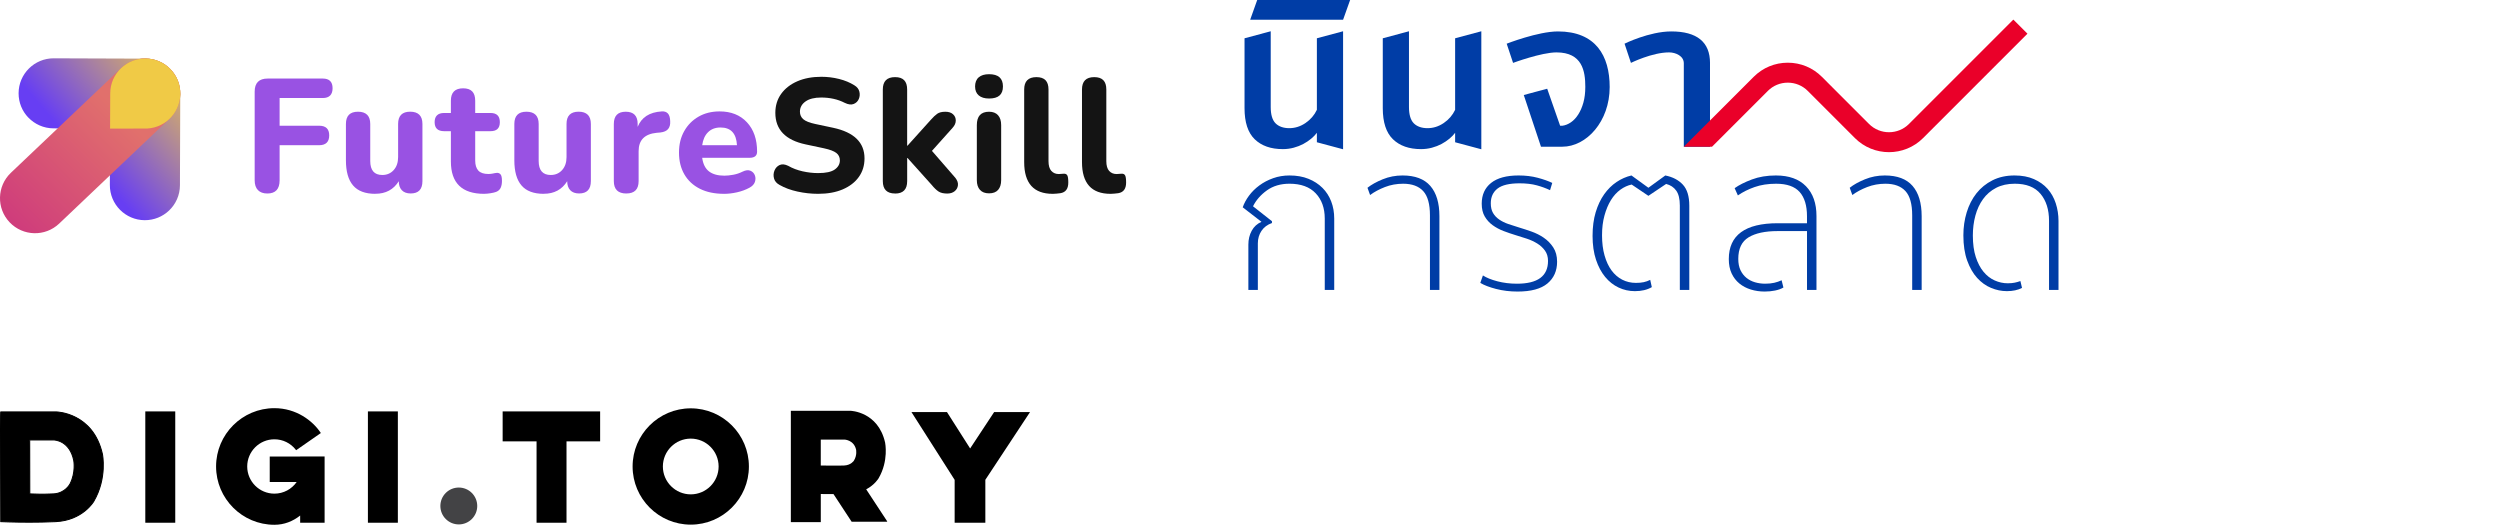
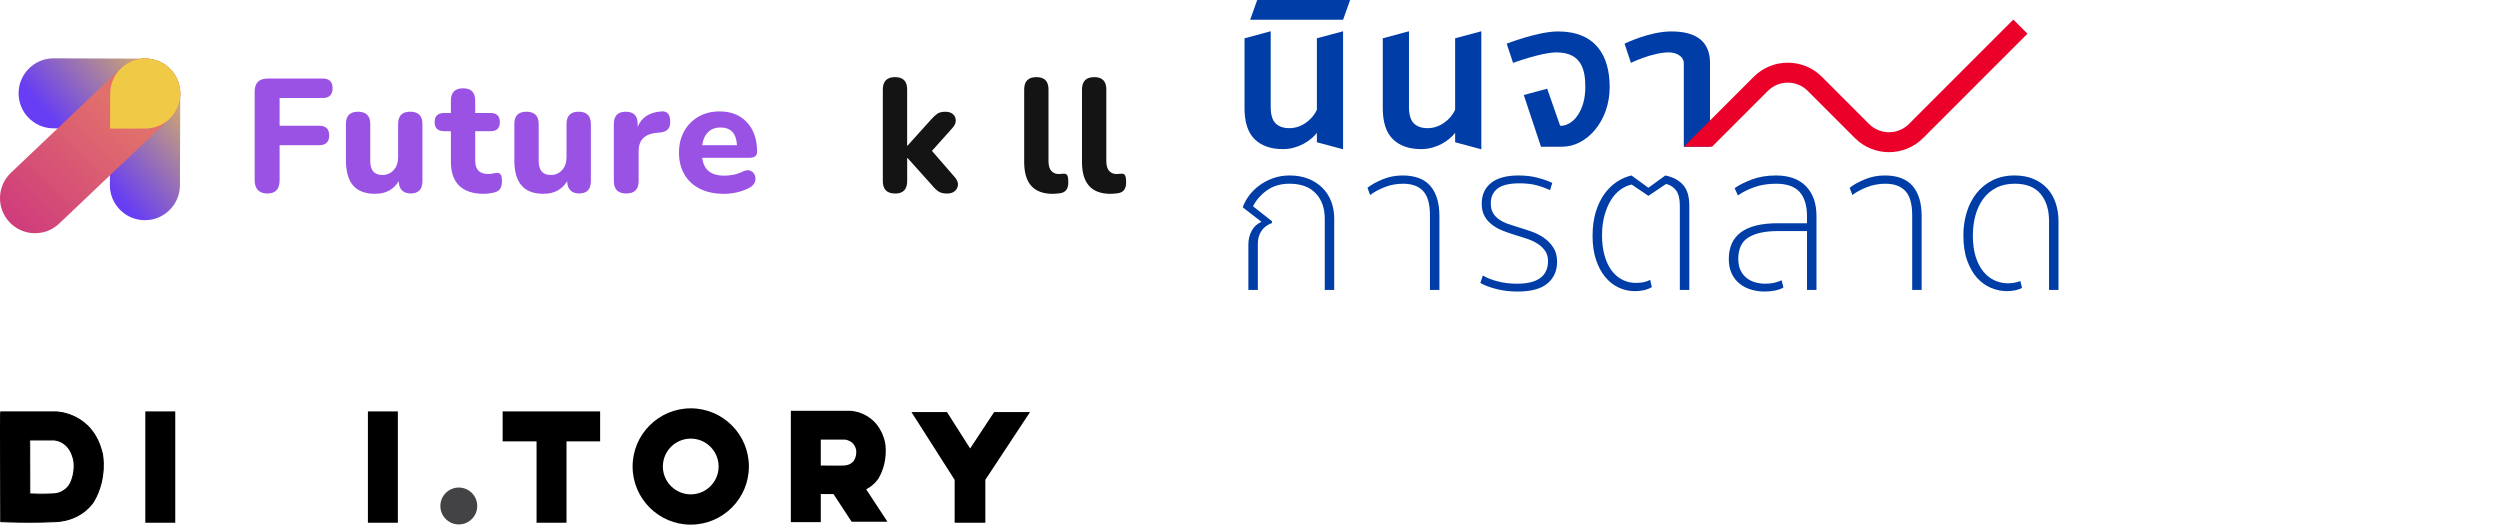
<svg xmlns="http://www.w3.org/2000/svg" width="343" height="72" viewBox="0 0 343 72" fill="none">
  <g clip-path="url(#clip0_1293_41763)">
-     <path d="M23.191 28.888C22.324 29.713 21.151 30.213 19.861 30.21C17.207 30.198 15.061 28.041 15.072 25.383L15.118 12.808C15.13 10.158 17.291 8.012 19.945 8.023C22.599 8.035 24.745 10.193 24.733 12.846L24.688 25.421C24.684 26.788 24.107 28.018 23.191 28.888Z" fill="url(#paint0_linear_1293_41763)" />
+     <path d="M23.191 28.888C22.324 29.713 21.151 30.213 19.861 30.21C17.207 30.198 15.061 28.041 15.072 25.383C15.13 10.158 17.291 8.012 19.945 8.023C22.599 8.035 24.745 10.193 24.733 12.846L24.688 25.421C24.684 26.788 24.107 28.018 23.191 28.888Z" fill="url(#paint0_linear_1293_41763)" />
    <path d="M3.872 16.118C3.047 15.252 2.547 14.079 2.551 12.789C2.562 10.135 4.724 7.989 7.378 8L19.952 8.046C22.606 8.054 24.752 10.215 24.741 12.869C24.729 15.523 22.572 17.669 19.918 17.657L7.343 17.611C5.976 17.608 4.747 17.031 3.876 16.115L3.872 16.118Z" fill="url(#paint1_linear_1293_41763)" />
    <g style="mix-blend-mode:screen">
      <path d="M23.236 16.314L8.119 30.676C6.194 32.505 3.151 32.425 1.321 30.5C-0.508 28.575 -0.427 25.532 1.497 23.703L16.615 9.345C18.54 7.516 21.583 7.596 23.412 9.521C25.241 11.445 25.161 14.489 23.236 16.318V16.314Z" fill="url(#paint2_linear_1293_41763)" />
    </g>
    <path d="M24.116 10.476C24.154 10.529 24.188 10.598 24.222 10.667C24.295 10.819 24.367 10.972 24.429 11.133C24.455 11.224 24.494 11.308 24.513 11.408C24.535 11.461 24.555 11.514 24.57 11.576C24.593 11.629 24.597 11.682 24.604 11.736C24.627 11.789 24.639 11.851 24.646 11.904C24.673 12.057 24.692 12.213 24.711 12.374C24.719 12.412 24.715 12.458 24.723 12.496C24.73 12.565 24.734 12.618 24.734 12.679C24.734 12.74 24.738 12.794 24.734 12.855V13.065C24.665 14.348 24.108 15.497 23.241 16.322C22.321 17.197 21.061 17.701 19.701 17.636L15.104 17.647L15.123 12.817C15.123 11.45 15.703 10.216 16.616 9.349C16.723 9.246 16.841 9.151 16.956 9.055C17.062 8.967 17.181 8.887 17.303 8.815C17.349 8.769 17.402 8.735 17.463 8.704C17.578 8.639 17.685 8.582 17.792 8.525C18.441 8.2 19.174 8.024 19.942 8.028C20.072 8.024 20.198 8.036 20.327 8.047C20.389 8.047 20.442 8.059 20.507 8.066C20.568 8.066 20.621 8.078 20.663 8.093C20.808 8.104 20.934 8.131 21.053 8.162C21.106 8.169 21.152 8.188 21.194 8.204C21.271 8.219 21.343 8.238 21.412 8.261C21.71 8.36 21.996 8.486 22.263 8.631C22.263 8.631 22.271 8.634 22.286 8.639C22.286 8.639 22.309 8.662 22.325 8.662C22.378 8.7 22.435 8.735 22.481 8.765C22.504 8.773 22.512 8.78 22.527 8.796C22.58 8.819 22.622 8.853 22.668 8.883C22.676 8.891 22.683 8.899 22.683 8.899C22.706 8.906 22.722 8.922 22.729 8.929C22.775 8.96 22.809 8.983 22.84 9.017C22.92 9.071 22.997 9.135 23.061 9.189C23.482 9.556 23.833 9.987 24.108 10.476H24.116Z" fill="#F0CA46" />
    <path d="M36.683 26.548C36.121 26.548 35.694 26.395 35.392 26.086C35.09 25.777 34.941 25.326 34.941 24.738V12.568C34.941 11.373 35.537 10.777 36.728 10.777H44.282C45.179 10.777 45.63 11.22 45.63 12.102C45.63 12.985 45.179 13.45 44.282 13.45H38.363V17.25H43.797C44.709 17.25 45.168 17.693 45.168 18.575C45.168 19.457 44.709 19.923 43.797 19.923H38.363V24.738C38.363 25.945 37.801 26.548 36.683 26.548Z" fill="#9952E3" />
    <path d="M51.501 26.593C50.115 26.593 49.095 26.211 48.442 25.444C47.785 24.68 47.461 23.53 47.461 21.999V17.008C47.461 15.889 48.011 15.328 49.118 15.328C50.226 15.328 50.798 15.886 50.798 17.008V22.087C50.798 23.366 51.348 24.008 52.456 24.008C53.09 24.008 53.609 23.782 54.014 23.336C54.419 22.885 54.621 22.293 54.621 21.556V17.004C54.621 15.886 55.175 15.324 56.278 15.324C57.382 15.324 57.958 15.882 57.958 17.004V24.844C57.958 25.978 57.42 26.543 56.347 26.543C55.816 26.543 55.411 26.394 55.133 26.1C54.854 25.806 54.712 25.394 54.712 24.863C53.991 26.012 52.925 26.585 51.509 26.585L51.501 26.593Z" fill="#9952E3" />
    <path d="M66.432 26.594C63.385 26.594 61.861 25.112 61.861 22.152V17.998H60.933C60.062 17.998 59.631 17.585 59.631 16.761C59.631 15.936 60.066 15.501 60.933 15.501H61.861V13.82C61.861 12.686 62.418 12.117 63.541 12.117C64.664 12.117 65.198 12.686 65.198 13.82V15.501H67.299C68.154 15.501 68.578 15.921 68.578 16.761C68.578 17.601 68.15 17.998 67.299 17.998H65.198V22.019C65.198 22.637 65.344 23.099 65.63 23.409C65.916 23.718 66.378 23.871 67.012 23.871C67.234 23.871 67.44 23.848 67.631 23.806C67.822 23.76 67.997 23.733 68.162 23.718C68.368 23.703 68.536 23.768 68.669 23.917C68.803 24.066 68.868 24.367 68.868 24.822C68.868 25.188 68.811 25.501 68.692 25.761C68.574 26.021 68.368 26.208 68.074 26.326C67.883 26.399 67.623 26.46 67.291 26.513C66.959 26.563 66.676 26.59 66.439 26.59L66.432 26.594Z" fill="#9952E3" />
    <path d="M74.609 26.593C73.222 26.593 72.203 26.211 71.55 25.444C70.893 24.68 70.568 23.53 70.568 21.999V17.008C70.568 15.889 71.118 15.328 72.226 15.328C73.333 15.328 73.906 15.886 73.906 17.008V22.087C73.906 23.366 74.46 24.008 75.563 24.008C76.197 24.008 76.716 23.782 77.121 23.336C77.526 22.885 77.728 22.293 77.728 21.556V17.004C77.728 15.886 78.282 15.324 79.385 15.324C80.489 15.324 81.066 15.882 81.066 17.004V24.844C81.066 25.978 80.527 26.543 79.454 26.543C78.924 26.543 78.519 26.394 78.24 26.1C77.961 25.806 77.82 25.394 77.82 24.863C77.098 26.012 76.033 26.585 74.616 26.585L74.609 26.593Z" fill="#9952E3" />
    <path d="M85.939 26.548C84.79 26.548 84.217 25.983 84.217 24.849V17.009C84.217 15.89 84.763 15.329 85.851 15.329C86.939 15.329 87.486 15.886 87.486 17.009V17.406C88.016 16.096 89.112 15.39 90.777 15.287C91.144 15.256 91.426 15.352 91.629 15.562C91.827 15.776 91.934 16.127 91.95 16.612C91.98 17.07 91.888 17.429 91.675 17.693C91.461 17.956 91.102 18.12 90.602 18.177L90.094 18.22C88.444 18.384 87.619 19.22 87.619 20.736V24.845C87.619 25.979 87.058 26.544 85.939 26.544V26.548Z" fill="#9952E3" />
    <path d="M99.321 26.592C98.042 26.592 96.939 26.359 96.018 25.897C95.098 25.431 94.392 24.778 93.899 23.93C93.406 23.083 93.158 22.086 93.158 20.937C93.158 19.787 93.399 18.837 93.876 17.989C94.353 17.141 95.01 16.48 95.843 16.003C96.675 15.526 97.634 15.285 98.726 15.285C100.303 15.285 101.552 15.782 102.479 16.778C103.407 17.771 103.873 19.115 103.873 20.811C103.873 21.368 103.526 21.651 102.835 21.651H96.339C96.457 22.506 96.771 23.129 97.278 23.518C97.786 23.908 98.489 24.102 99.386 24.102C99.742 24.102 100.142 24.06 100.589 23.98C101.036 23.9 101.468 23.755 101.88 23.549C102.308 23.342 102.667 23.3 102.961 23.426C103.255 23.552 103.457 23.762 103.568 24.056C103.678 24.351 103.678 24.656 103.568 24.973C103.457 25.29 103.209 25.55 102.827 25.756C102.311 26.035 101.742 26.245 101.116 26.386C100.49 26.527 99.89 26.596 99.314 26.596L99.321 26.592ZM98.859 17.492C98.153 17.492 97.58 17.706 97.149 18.134C96.713 18.561 96.446 19.157 96.343 19.921H101.112C101.025 18.302 100.272 17.492 98.859 17.492Z" fill="#9952E3" />
-     <path d="M112.245 26.592C111.302 26.592 110.359 26.489 109.419 26.283C108.476 26.077 107.659 25.775 106.968 25.378C106.555 25.157 106.296 24.859 106.196 24.485C106.093 24.11 106.116 23.744 106.261 23.392C106.41 23.037 106.643 22.789 106.968 22.64C107.292 22.491 107.682 22.529 108.14 22.751C108.728 23.091 109.385 23.339 110.107 23.503C110.828 23.664 111.542 23.748 112.249 23.748C113.31 23.748 114.07 23.583 114.536 23.251C115.002 22.919 115.231 22.503 115.231 22.003C115.231 21.575 115.067 21.239 114.746 20.987C114.425 20.735 113.856 20.521 113.047 20.345L110.55 19.814C107.766 19.226 106.376 17.783 106.376 15.484C106.376 14.499 106.639 13.632 107.17 12.887C107.701 12.147 108.442 11.566 109.389 11.154C110.34 10.741 111.439 10.535 112.692 10.535C113.517 10.535 114.326 10.634 115.12 10.833C115.915 11.032 116.614 11.322 117.221 11.704C117.587 11.925 117.816 12.211 117.904 12.567C117.992 12.922 117.965 13.258 117.828 13.582C117.687 13.907 117.454 14.132 117.121 14.266C116.789 14.4 116.381 14.346 115.896 14.109C115.411 13.861 114.895 13.674 114.349 13.556C113.803 13.437 113.246 13.38 112.669 13.38C111.741 13.38 111.023 13.559 110.515 13.922C110.007 14.281 109.751 14.751 109.751 15.324C109.751 15.751 109.908 16.095 110.217 16.362C110.527 16.626 111.065 16.84 111.829 17.004L114.326 17.535C117.183 18.153 118.611 19.551 118.611 21.731C118.611 22.705 118.351 23.553 117.828 24.282C117.305 25.012 116.568 25.577 115.617 25.985C114.666 26.39 113.543 26.592 112.249 26.592H112.245Z" fill="#141414" />
    <path d="M122.803 26.548C121.684 26.548 121.123 25.983 121.123 24.848V12.281C121.123 11.147 121.681 10.582 122.803 10.582C123.926 10.582 124.461 11.147 124.461 12.281V19.991H124.506L127.71 16.436C128.035 16.069 128.329 15.791 128.592 15.607C128.856 15.424 129.226 15.332 129.696 15.332C130.166 15.332 130.505 15.447 130.757 15.676C131.009 15.905 131.132 16.192 131.132 16.539C131.132 16.887 130.983 17.219 130.689 17.543L127.863 20.701L131.067 24.39C131.345 24.745 131.468 25.085 131.429 25.417C131.391 25.75 131.242 26.021 130.979 26.235C130.715 26.448 130.376 26.555 129.963 26.555C129.448 26.555 129.047 26.46 128.76 26.269C128.474 26.078 128.168 25.784 127.844 25.387L124.51 21.675H124.464V24.856C124.464 25.99 123.911 26.555 122.807 26.555L122.803 26.548Z" fill="#141414" />
-     <path d="M135.702 13.517C135.083 13.517 134.61 13.372 134.278 13.086C133.945 12.799 133.781 12.391 133.781 11.86C133.781 11.329 133.945 10.898 134.278 10.611C134.61 10.325 135.083 10.18 135.702 10.18C136.97 10.18 137.604 10.741 137.604 11.86C137.604 12.979 136.97 13.517 135.702 13.517ZM135.702 26.527C135.156 26.527 134.74 26.371 134.453 26.054C134.167 25.737 134.022 25.29 134.022 24.717V17.164C134.022 15.942 134.579 15.331 135.702 15.331C136.233 15.331 136.641 15.488 136.928 15.805C137.214 16.122 137.359 16.576 137.359 17.164V24.717C137.359 25.29 137.218 25.737 136.939 26.054C136.66 26.371 136.248 26.527 135.702 26.527Z" fill="#141414" />
    <path d="M144.428 26.593C141.82 26.593 140.518 25.142 140.518 22.24V12.281C140.518 11.147 141.075 10.582 142.198 10.582C143.32 10.582 143.855 11.147 143.855 12.281V22.11C143.855 22.714 143.985 23.161 144.241 23.447C144.497 23.733 144.84 23.878 145.268 23.878C145.386 23.878 145.501 23.871 145.612 23.855C145.722 23.84 145.829 23.833 145.932 23.833C146.169 23.817 146.333 23.89 146.429 24.054C146.524 24.215 146.57 24.547 146.57 25.047C146.57 25.902 146.211 26.387 145.489 26.506C145.34 26.521 145.172 26.54 144.982 26.563C144.791 26.586 144.607 26.597 144.432 26.597L144.428 26.593Z" fill="#141414" />
    <path d="M152.359 26.593C149.751 26.593 148.449 25.142 148.449 22.24V12.281C148.449 11.147 149.007 10.582 150.129 10.582C151.252 10.582 151.787 11.147 151.787 12.281V22.11C151.787 22.714 151.917 23.161 152.172 23.447C152.428 23.733 152.772 23.878 153.2 23.878C153.318 23.878 153.433 23.871 153.543 23.855C153.654 23.84 153.761 23.833 153.864 23.833C154.101 23.817 154.265 23.89 154.36 24.054C154.456 24.215 154.502 24.547 154.502 25.047C154.502 25.902 154.143 26.387 153.421 26.506C153.272 26.521 153.104 26.54 152.913 26.563C152.722 26.586 152.539 26.597 152.363 26.597L152.359 26.593Z" fill="#141414" />
  </g>
  <g clip-path="url(#clip1_1293_41763)">
    <path d="M181.438 25.775C180.912 25.249 180.271 24.834 179.515 24.53C178.76 24.226 177.893 24.074 176.916 24.074C176.124 24.074 175.377 24.198 174.676 24.448C173.976 24.697 173.344 25.028 172.783 25.443C172.221 25.857 171.746 26.327 171.359 26.853C170.971 27.379 170.685 27.909 170.502 28.443L173.073 30.434C172.483 30.692 172.037 31.102 171.732 31.664C171.428 32.227 171.276 32.858 171.276 33.559V39.779H172.576V33.392C172.576 32.747 172.742 32.175 173.074 31.677C173.406 31.18 173.885 30.821 174.512 30.599V30.35L171.913 28.303C172.337 27.456 172.973 26.727 173.821 26.119C174.669 25.511 175.702 25.206 176.918 25.206C178.485 25.206 179.683 25.644 180.513 26.519C181.342 27.395 181.757 28.552 181.757 29.989V39.777H183.056V29.989C183.056 29.142 182.918 28.358 182.642 27.639C182.366 26.92 181.964 26.298 181.439 25.772L181.438 25.775Z" fill="#003DA6" />
    <path d="M192.428 24.074C191.469 24.074 190.561 24.25 189.704 24.6C188.847 24.95 188.151 25.338 187.617 25.762L187.977 26.757C188.548 26.333 189.226 25.968 190.009 25.664C190.793 25.36 191.626 25.208 192.512 25.208C193.728 25.208 194.645 25.544 195.263 26.217C195.88 26.89 196.189 28 196.189 29.549V39.779H197.488V29.66C197.488 27.854 197.074 26.472 196.244 25.512C195.414 24.554 194.143 24.074 192.429 24.074H192.428Z" fill="#003DA6" />
    <path d="M211.81 32.618C211.294 32.267 210.736 31.987 210.137 31.774C209.537 31.562 208.989 31.382 208.491 31.235C207.939 31.069 207.422 30.903 206.943 30.737C206.463 30.571 206.044 30.364 205.684 30.115C205.325 29.867 205.043 29.567 204.841 29.217C204.637 28.866 204.537 28.424 204.537 27.889C204.537 27.023 204.845 26.35 205.463 25.87C206.08 25.392 207.09 25.152 208.49 25.152C209.393 25.152 210.181 25.244 210.855 25.429C211.527 25.613 212.131 25.835 212.666 26.093L212.97 25.097C212.435 24.839 211.771 24.604 210.979 24.392C210.186 24.18 209.311 24.074 208.352 24.074C206.693 24.074 205.435 24.416 204.578 25.097C203.721 25.779 203.292 26.729 203.292 27.945C203.292 28.646 203.43 29.231 203.707 29.701C203.983 30.172 204.343 30.568 204.785 30.89C205.227 31.213 205.725 31.48 206.278 31.692C206.831 31.904 207.384 32.093 207.937 32.26C208.435 32.407 208.946 32.568 209.471 32.744C209.996 32.919 210.476 33.14 210.909 33.407C211.341 33.675 211.697 34.002 211.973 34.389C212.25 34.776 212.388 35.246 212.388 35.8C212.388 37.883 210.968 38.924 208.13 38.924C207.171 38.924 206.273 38.813 205.434 38.592C204.595 38.371 203.936 38.103 203.457 37.79L203.098 38.812C203.614 39.126 204.332 39.402 205.254 39.641C206.175 39.881 207.162 40.001 208.213 40.001C210.056 40.001 211.42 39.633 212.305 38.896C213.19 38.159 213.633 37.163 213.633 35.909C213.633 35.135 213.457 34.481 213.107 33.946C212.757 33.412 212.323 32.97 211.808 32.619L211.81 32.618Z" fill="#003DA6" />
    <path d="M228.482 24.074L226.16 25.761L223.837 24.074C223.118 24.24 222.436 24.54 221.791 24.973C221.145 25.406 220.579 25.968 220.09 26.659C219.602 27.35 219.214 28.171 218.928 29.12C218.643 30.07 218.5 31.153 218.5 32.369C218.5 33.586 218.656 34.692 218.97 35.632C219.283 36.572 219.703 37.36 220.228 37.996C220.753 38.633 221.366 39.117 222.067 39.448C222.767 39.78 223.514 39.946 224.307 39.946C225.228 39.946 226.002 39.762 226.63 39.393L226.409 38.398C226.115 38.546 225.815 38.652 225.511 38.716C225.206 38.781 224.851 38.812 224.446 38.812C223.764 38.812 223.138 38.665 222.566 38.37C221.994 38.075 221.506 37.651 221.1 37.098C220.694 36.544 220.376 35.863 220.146 35.052C219.915 34.241 219.8 33.319 219.8 32.287C219.8 31.254 219.91 30.388 220.132 29.577C220.353 28.767 220.647 28.061 221.016 27.462C221.385 26.863 221.818 26.384 222.316 26.024C222.814 25.664 223.33 25.43 223.865 25.319L226.16 26.868L228.593 25.237C229.183 25.385 229.643 25.689 229.975 26.149C230.307 26.611 230.473 27.293 230.473 28.196V39.78H231.772V28.223C231.772 26.932 231.478 25.969 230.888 25.333C230.298 24.697 229.496 24.278 228.482 24.075V24.074Z" fill="#003DA6" />
    <path d="M243.662 24.074C242.426 24.074 241.321 24.258 240.344 24.628C239.366 24.997 238.583 25.393 237.993 25.816L238.436 26.812C239.1 26.352 239.864 25.968 240.731 25.664C241.597 25.36 242.583 25.208 243.689 25.208C245.164 25.208 246.237 25.586 246.911 26.342C247.583 27.098 247.919 28.204 247.919 29.66V30.628H243.91C239.431 30.628 237.191 32.269 237.191 35.55C237.191 36.305 237.32 36.96 237.579 37.512C237.837 38.065 238.192 38.526 238.643 38.895C239.095 39.264 239.62 39.541 240.22 39.724C240.818 39.908 241.45 40 242.113 40C242.611 40 243.085 39.954 243.537 39.862C243.989 39.77 244.371 39.632 244.685 39.447L244.437 38.453C244.123 38.6 243.787 38.715 243.428 38.798C243.068 38.882 242.649 38.923 242.17 38.923C241.69 38.923 241.229 38.858 240.787 38.729C240.345 38.6 239.953 38.397 239.612 38.121C239.271 37.844 238.999 37.494 238.796 37.07C238.593 36.646 238.492 36.13 238.492 35.522C238.492 34.121 238.962 33.135 239.903 32.563C240.843 31.992 242.17 31.705 243.884 31.705H247.921V39.779H249.22V29.632C249.22 27.9 248.741 26.54 247.782 25.554C246.824 24.568 245.45 24.075 243.662 24.075L243.662 24.074Z" fill="#003DA6" />
    <path d="M258.592 24.074C257.633 24.074 256.725 24.25 255.868 24.6C255.011 24.95 254.315 25.338 253.781 25.762L254.141 26.757C254.712 26.333 255.39 25.968 256.173 25.664C256.957 25.36 257.791 25.208 258.676 25.208C259.893 25.208 260.809 25.544 261.427 26.217C262.044 26.89 262.353 28 262.353 29.549V39.779H263.652V29.66C263.652 27.854 263.238 26.472 262.408 25.512C261.578 24.554 260.307 24.074 258.593 24.074H258.592Z" fill="#003DA6" />
    <path d="M282.053 27.904C281.804 27.139 281.431 26.476 280.933 25.913C280.435 25.351 279.808 24.904 279.052 24.572C278.296 24.24 277.411 24.074 276.398 24.074C275.254 24.074 274.245 24.296 273.37 24.738C272.494 25.18 271.762 25.775 271.172 26.521C270.582 27.268 270.135 28.139 269.831 29.134C269.527 30.129 269.375 31.18 269.375 32.287C269.375 33.633 269.55 34.788 269.9 35.756C270.25 36.724 270.706 37.517 271.268 38.134C271.831 38.752 272.467 39.208 273.177 39.502C273.886 39.797 274.61 39.945 275.347 39.945C276.158 39.945 276.85 39.797 277.421 39.502L277.2 38.562C276.942 38.654 276.678 38.728 276.412 38.783C276.144 38.838 275.826 38.866 275.458 38.866C274.849 38.866 274.255 38.738 273.675 38.479C273.094 38.221 272.582 37.824 272.14 37.29C271.698 36.756 271.342 36.079 271.076 35.258C270.808 34.437 270.675 33.456 270.675 32.313C270.675 31.354 270.79 30.446 271.021 29.588C271.251 28.732 271.601 27.976 272.071 27.322C272.541 26.667 273.14 26.151 273.868 25.773C274.596 25.395 275.449 25.206 276.426 25.206C278.011 25.206 279.191 25.671 279.965 26.602C280.739 27.534 281.127 28.763 281.127 30.293V39.777H282.426V30.32C282.426 29.473 282.301 28.666 282.052 27.901L282.053 27.904Z" fill="#003DA6" />
    <path d="M172.489 0L171.523 2.709H184.271L185.236 0H172.489Z" fill="#003DA6" />
    <path d="M234.614 8.644C234.614 5.762 232.818 4.312 229.304 4.312C226.275 4.312 222.889 5.994 222.889 5.994L223.765 8.627C223.765 8.627 226.669 7.188 228.999 7.188C229.913 7.188 231.018 7.69 231.018 8.677V20.128H234.612V8.644H234.614Z" fill="#003DA6" />
    <path d="M276.23 2.688L261.909 17.009C260.398 18.519 257.94 18.519 256.431 17.009L249.96 10.537C248.711 9.289 247.052 8.602 245.285 8.602C243.518 8.602 241.86 9.289 240.61 10.537L231.02 20.128H234.892L242.546 12.473C243.278 11.742 244.251 11.34 245.285 11.34C246.319 11.34 247.293 11.742 248.024 12.473L254.495 18.945C257.072 21.522 261.267 21.522 263.845 18.945L278.166 4.623L276.23 2.688Z" fill="#EA0029" />
    <path d="M180.676 15.068C180.326 15.806 179.805 16.409 179.114 16.879C178.423 17.349 177.68 17.584 176.887 17.584C176.095 17.584 175.449 17.363 175.007 16.92C174.565 16.478 174.343 15.731 174.343 14.681V4.289L170.75 5.252V14.847C170.75 16.783 171.215 18.202 172.146 19.105C173.077 20.007 174.362 20.459 176.004 20.459C176.519 20.459 177.017 20.394 177.496 20.265C177.976 20.136 178.413 19.966 178.809 19.754C179.206 19.542 179.565 19.302 179.888 19.035C180.21 18.768 180.473 18.496 180.676 18.22V19.517L184.271 20.48V4.289L180.676 5.252V15.068Z" fill="#003DA6" />
    <path d="M199.644 15.068C199.293 15.806 198.773 16.409 198.081 16.879C197.39 17.349 196.647 17.584 195.855 17.584C195.063 17.584 194.417 17.363 193.975 16.92C193.532 16.478 193.311 15.731 193.311 14.681V4.289L189.717 5.252V14.847C189.717 16.783 190.182 18.202 191.113 19.105C192.044 20.007 193.329 20.459 194.97 20.459C195.486 20.459 195.984 20.394 196.463 20.265C196.943 20.136 197.38 19.966 197.776 19.754C198.172 19.542 198.532 19.302 198.855 19.035C199.177 18.768 199.439 18.496 199.643 18.22V19.517L203.238 20.48V4.289L199.643 5.252V15.068H199.644Z" fill="#003DA6" />
    <path d="M213.744 4.313C211.012 4.313 206.717 5.995 206.717 5.995L207.593 8.628C207.593 8.628 211.479 7.189 213.55 7.189C217.096 7.189 217.504 9.763 217.504 11.917C217.504 12.728 217.416 13.447 217.241 14.073C217.066 14.7 216.831 15.244 216.537 15.704C216.242 16.166 215.905 16.525 215.528 16.783C215.15 17.041 214.758 17.197 214.353 17.253H214.049L212.275 12.174L209.061 13.035L211.422 20.128H214.353C217.657 20.128 220.848 16.671 220.848 11.944C220.848 7.657 218.939 4.312 213.745 4.312L213.744 4.313Z" fill="#003DA6" />
  </g>
  <g clip-path="url(#clip2_1293_41763)">
    <path d="M14.049 62.286C12.755 56.569 7.738 56.516 7.738 56.516H0.078C0.055 56.492 0.106 71.563 0.106 71.563C0.106 71.563 3.908 71.746 7.651 71.563C11.392 71.381 12.869 68.772 12.869 68.772C14.751 65.535 14.049 62.286 14.049 62.286ZM9.612 66.388C9.612 66.388 8.973 67.673 7.352 67.761C5.732 67.851 4.085 67.761 4.085 67.761C4.085 67.761 4.063 60.347 4.073 60.358H7.39C7.39 60.358 9.563 60.385 10.122 63.198C10.122 63.198 10.425 64.797 9.611 66.388H9.612Z" fill="black" />
    <path d="M4.041 71.719C1.821 71.719 0.128 71.639 0.102 71.638L0.033 71.635V71.567C0.033 71.567 0.02 67.807 0.01 64.047C0.006 62.165 0.003 60.284 3.91767e-05 58.873C-0.001 57.273 0.016 56.466 0.051 56.451L0.078 56.445H7.738C7.79 56.445 12.827 56.566 14.118 62.273C14.126 62.306 14.804 65.588 12.93 68.811C12.915 68.837 11.39 71.457 7.652 71.638C6.411 71.699 5.159 71.719 4.04 71.719H4.041ZM0.178 71.496C0.71 71.519 4.225 71.66 7.646 71.493C11.306 71.315 12.791 68.763 12.805 68.739C14.645 65.575 13.988 62.358 13.978 62.304C13.316 59.379 11.653 57.98 10.374 57.324C8.99 56.612 7.749 56.59 7.736 56.59H0.149C0.136 57.453 0.162 66.559 0.178 71.496ZM5.789 67.876C4.827 67.876 4.092 67.837 4.08 67.837L4.012 67.833V67.765C4.012 67.765 4.007 65.915 4.002 64.064C4.001 63.139 3.998 62.213 3.998 61.519C3.998 60.714 4.014 60.305 4.047 60.292L4.073 60.288H7.39C7.413 60.288 9.628 60.347 10.193 63.186C10.196 63.203 10.492 64.828 9.676 66.424C9.657 66.46 8.984 67.746 7.355 67.837C6.817 67.868 6.274 67.876 5.788 67.876H5.789ZM4.157 67.695C4.485 67.711 5.936 67.769 7.349 67.692C8.906 67.607 9.542 66.372 9.548 66.359C10.341 64.808 10.056 63.229 10.053 63.213C9.51 60.495 7.477 60.434 7.39 60.433H4.144C4.14 61.023 4.15 65.318 4.157 67.695Z" fill="black" />
    <path d="M24.045 56.445H19.936V71.719H24.045V56.445Z" fill="black" />
    <path d="M54.586 56.445H50.477V71.719H54.586V56.445Z" fill="black" />
    <path d="M77.725 56.445H73.616H68.963V60.555H73.616V71.719H77.725V60.555H82.338V56.445H77.725Z" fill="black" />
    <path d="M133.103 61.527L129.926 56.539H125.053L130.977 65.835V71.719H135.189V65.828L141.317 56.539H136.394L133.103 61.527Z" fill="black" />
    <path d="M94.771 56.023C90.372 56.023 86.793 59.602 86.793 64.002C86.793 68.401 90.372 71.98 94.771 71.98C99.171 71.98 102.749 68.401 102.749 64.002C102.749 59.602 99.171 56.023 94.771 56.023ZM94.771 67.826C92.662 67.826 90.946 66.109 90.946 64.002C90.946 61.894 92.662 60.178 94.771 60.178C96.88 60.178 98.595 61.894 98.595 64.002C98.595 66.109 96.879 67.826 94.771 67.826Z" fill="black" />
-     <path d="M41.183 62.626V62.635H37.007V66.134H40.702C40.028 67.098 38.91 67.728 37.647 67.728C35.591 67.728 33.918 66.055 33.918 64C33.918 61.945 35.591 60.272 37.647 60.272C38.803 60.272 39.876 60.798 40.589 61.715L40.631 61.769L44.019 59.412L43.98 59.353C42.894 57.732 40.66 56 37.647 56C33.236 56 29.646 59.589 29.646 64C29.646 68.411 33.236 72 37.647 72C38.992 72 40.177 71.525 41.182 70.732V71.719H44.536V62.626H41.182H41.183Z" fill="black" />
    <path d="M121.738 71.587L121.663 71.436L118.842 67.137C120.025 66.513 120.541 65.626 120.548 65.613C121.95 63.203 121.441 60.747 121.437 60.722C120.47 56.451 116.697 56.361 116.659 56.359H108.504V71.633H112.613V67.779C112.999 67.786 113.434 67.79 113.902 67.79C114.05 67.79 114.202 67.79 114.357 67.789L116.847 71.585H121.738V71.587ZM112.612 60.309H115.843C115.856 60.309 117.126 60.337 117.452 61.673C117.453 61.681 117.626 62.452 117.148 63.214C117.148 63.214 116.759 63.825 115.817 63.867C114.944 63.906 113.041 63.875 112.61 63.867V60.308L112.612 60.309Z" fill="black" />
    <path d="M62.947 71.95C64.344 71.95 65.477 70.817 65.477 69.42C65.477 68.023 64.344 66.891 62.947 66.891C61.55 66.891 60.418 68.023 60.418 69.42C60.418 70.817 61.55 71.95 62.947 71.95Z" fill="#434345" />
  </g>
  <defs>
    <linearGradient id="paint0_linear_1293_41763" x1="28.88" y1="11.491" x2="13.847" y2="24.26" gradientUnits="userSpaceOnUse">
      <stop stop-color="#F0CA46" />
      <stop offset="1" stop-color="#673EF3" />
    </linearGradient>
    <linearGradient id="paint1_linear_1293_41763" x1="23.156" y1="4.75" x2="8.122" y2="17.524" gradientUnits="userSpaceOnUse">
      <stop stop-color="#F0CA46" />
      <stop offset="1" stop-color="#673EF3" />
    </linearGradient>
    <linearGradient id="paint2_linear_1293_41763" x1="-2.356" y1="34.735" x2="16.684" y2="15.695" gradientUnits="userSpaceOnUse">
      <stop stop-color="#CA2E80" />
      <stop offset="1" stop-color="#E1706C" />
    </linearGradient>
    <clipPath id="clip0_1293_41763">
      <rect width="154.501" height="24" fill="white" transform="translate(0 8)" />
    </clipPath>
    <clipPath id="clip1_1293_41763">
      <rect width="111.924" height="40" fill="white" transform="translate(170.502)" />
    </clipPath>
    <clipPath id="clip2_1293_41763">
      <rect width="141.317" height="16" fill="white" transform="translate(0 56)" />
    </clipPath>
  </defs>
</svg>